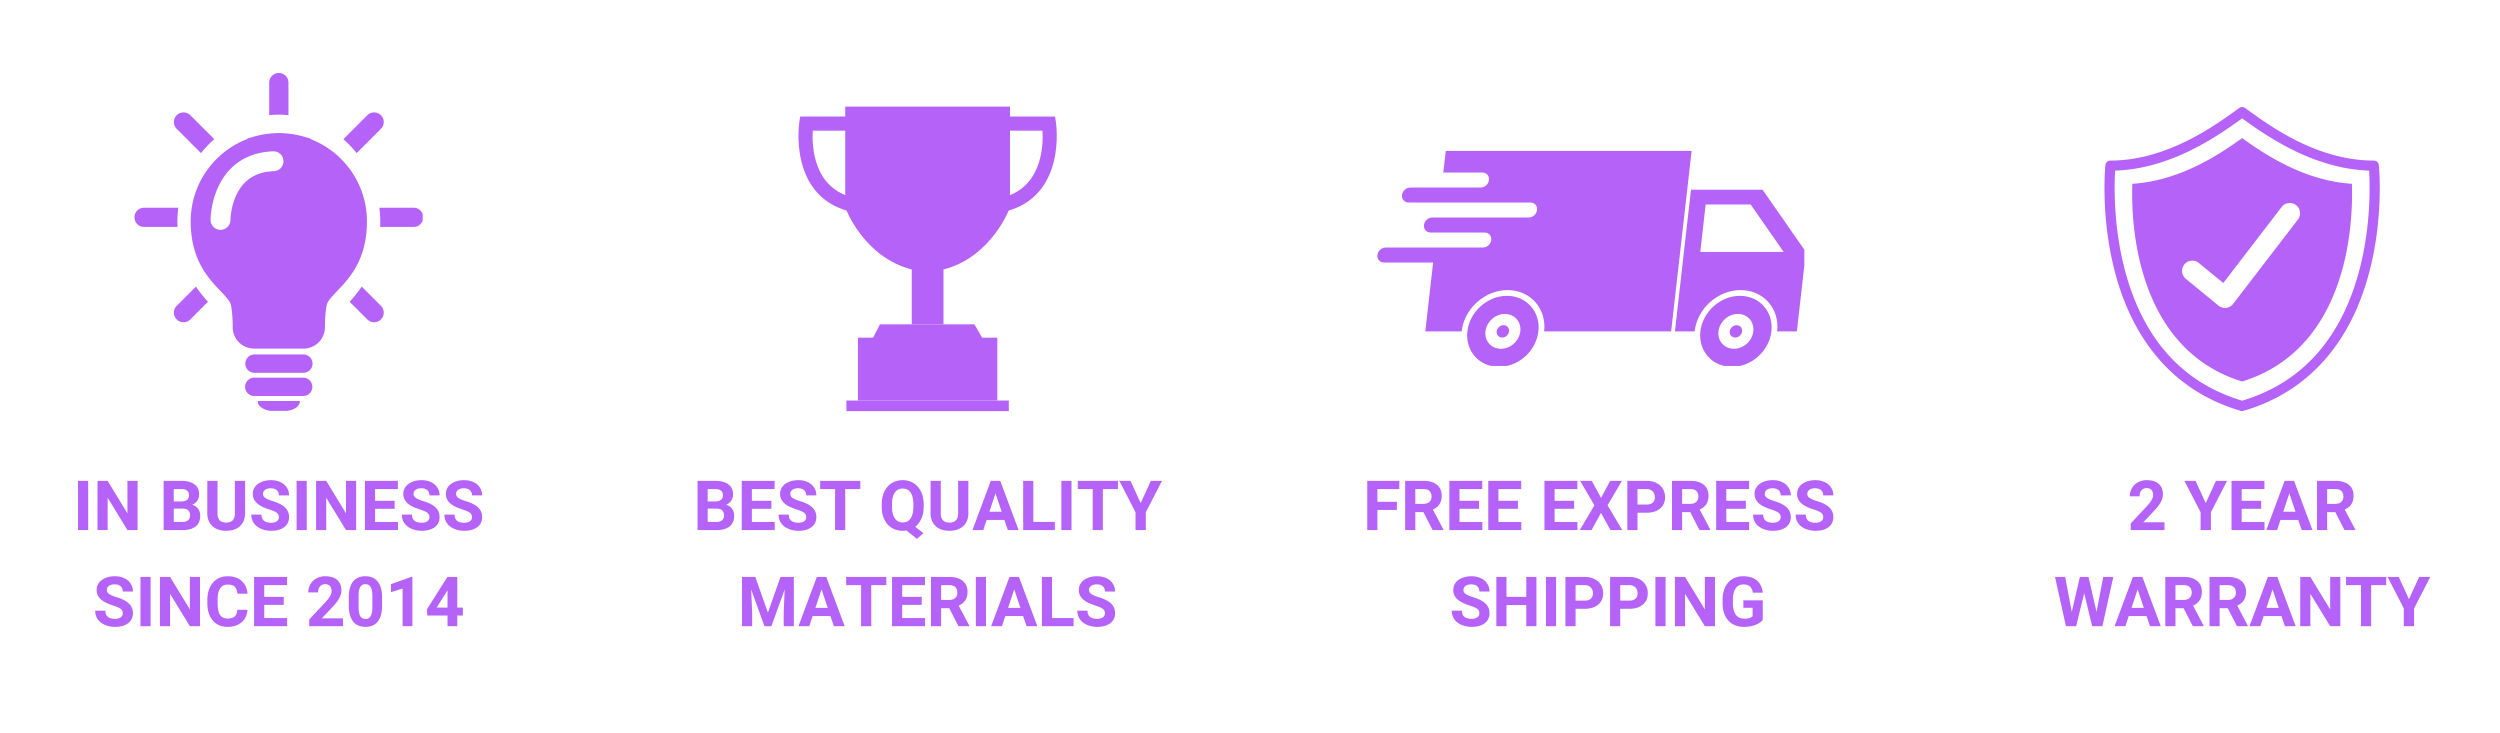
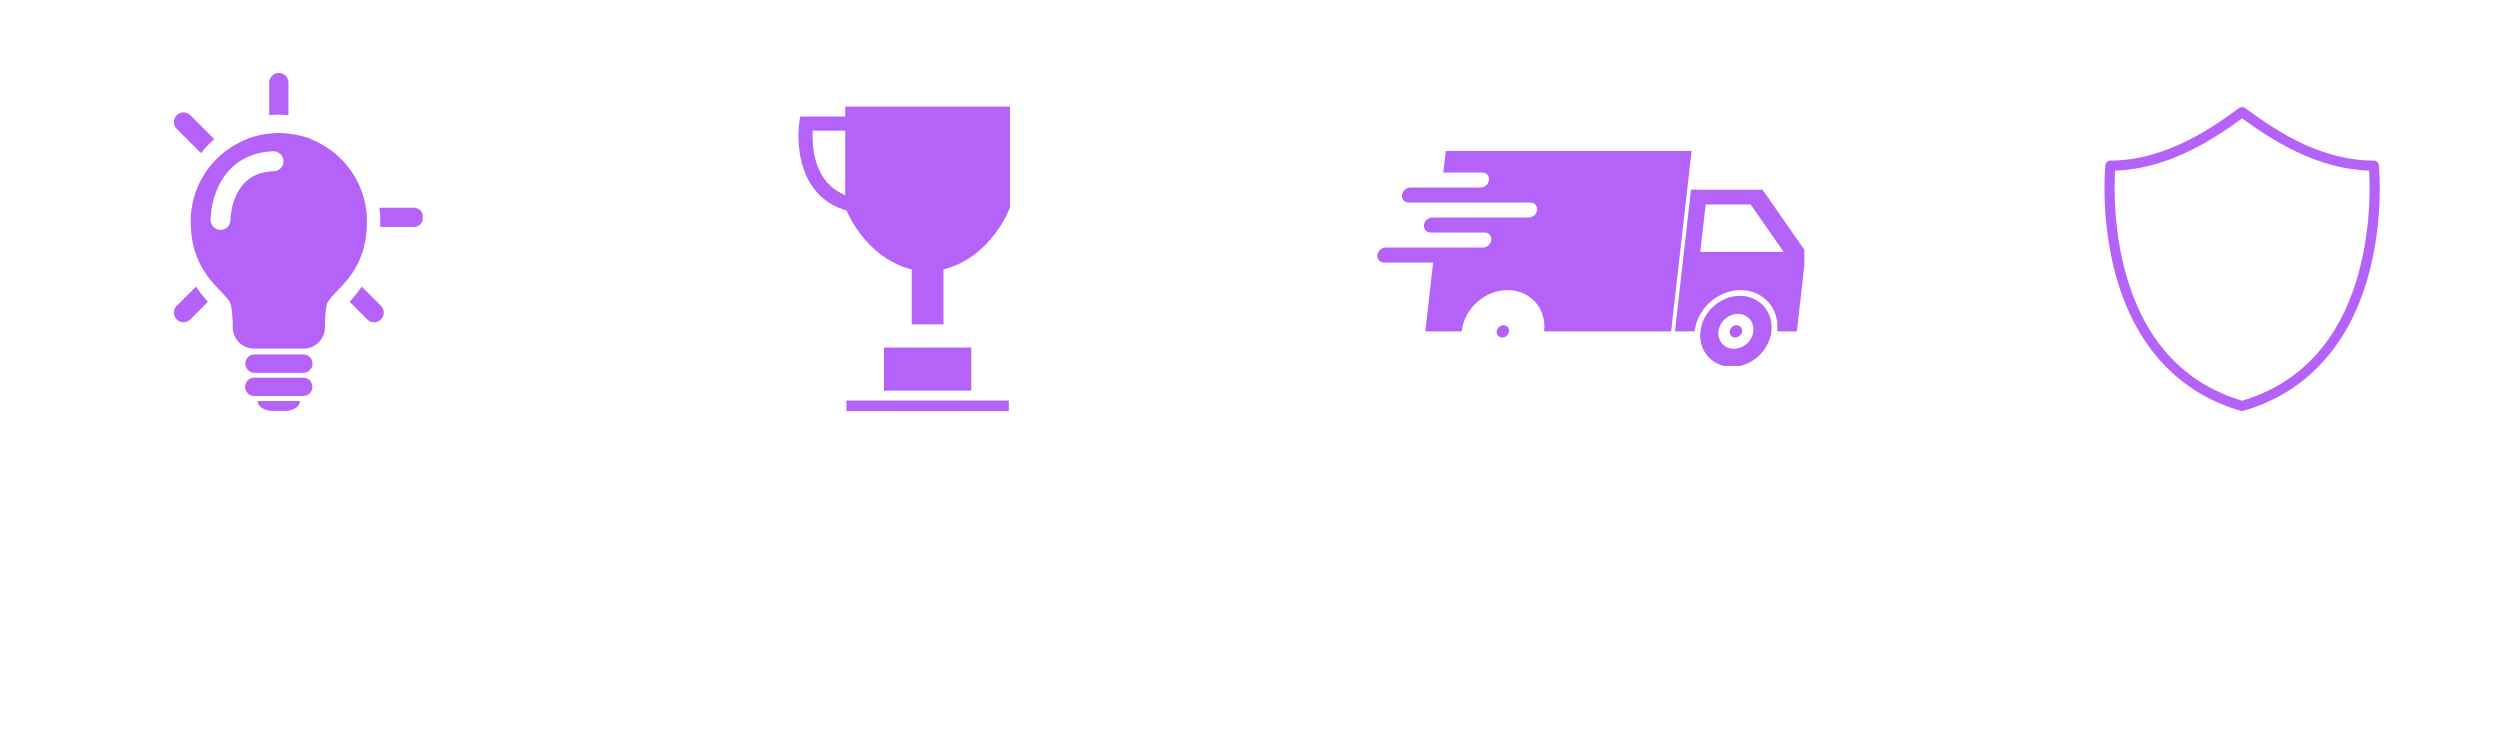
<svg xmlns="http://www.w3.org/2000/svg" version="1.0" height="220" viewBox="0 0 562.5 165" width="750">
  <defs>
    <clipPath id="g">
      <path d="M190 90h37v2.566h-37zm0 0" />
    </clipPath>
    <clipPath id="a">
      <path d="M60 16.402h5V26h-5zm0 0" />
    </clipPath>
    <clipPath id="c">
      <path d="M58 90h10v2.441H58zm0 0" />
    </clipPath>
    <clipPath id="d">
      <path d="M85.223 46.723h9.882v4.457h-9.882zm0 0" />
    </clipPath>
    <clipPath id="e">
      <path d="M190 23.98h38V73h-38zm0 0" />
    </clipPath>
    <clipPath id="f">
      <path d="M179.063 26H193v22h-13.938zm0 0" />
    </clipPath>
    <clipPath id="b">
      <path d="M30.25 46H41v6H30.25zm0 0" />
    </clipPath>
    <clipPath id="h">
      <path d="M376 42h29.973v33H376zm0 0" />
    </clipPath>
    <clipPath id="i">
      <path d="M309.809 33.875H381V75h-71.191zm0 0" />
    </clipPath>
    <clipPath id="j">
      <path d="M382 66h17v16.328h-17zm0 0" />
    </clipPath>
    <clipPath id="k">
-       <path d="M330 66h17v16.328h-17zm0 0" />
-     </clipPath>
+       </clipPath>
    <clipPath id="l">
      <path d="M473 24h62.98v68.566H473zm0 0" />
    </clipPath>
  </defs>
-   <path d="m80.246 34.453 5.461-5.465a2.169 2.169 0 0 0 0-3.062 2.169 2.169 0 0 0-3.062 0l-5.387 5.387c1.086.945 2.082 2 2.988 3.14" fill="#b562f8" />
  <g clip-path="url(#a)">
    <path d="M62.734 25.797h.063c.71 0 1.41.043 2.105.117v-7.34c0-1.195-.972-2.16-2.168-2.16-1.195 0-2.16.965-2.16 2.16v7.34c.688-.074 1.39-.117 2.102-.117h.058" fill="#b562f8" />
  </g>
  <path d="M45.227 34.453a23.891 23.891 0 0 1 2.98-3.14l-5.383-5.387a2.169 2.169 0 0 0-3.062 0 2.162 2.162 0 0 0 0 3.062l5.465 5.465" fill="#b562f8" />
  <g clip-path="url(#b)">
-     <path d="M39.902 49.813c0-1.043.086-2.07.211-3.079h-7.699c-1.2 0-2.164.97-2.164 2.164 0 1.2.965 2.168 2.164 2.168h7.516c-.012-.41-.028-.828-.028-1.254" fill="#b562f8" />
-   </g>
+     </g>
  <path d="M39.762 68.809a2.162 2.162 0 0 0 0 3.062 2.162 2.162 0 0 0 3.062 0l3.969-3.969c-.895-1.007-1.832-2.12-2.707-3.414l-4.324 4.32" fill="#b562f8" />
  <g clip-path="url(#c)">
    <path d="M63.703 90.23H58.02c0 .067-.012.125-.012.188 0 1.144 1.754 2.066 3.379 2.066h2.695c1.625 0 3.375-.921 3.375-2.066 0-.063-.004-.121-.004-.188h-3.75" fill="#b562f8" />
  </g>
  <path d="M68.254 84.969H57.219a2.07 2.07 0 0 0-2.067 2.066c0 1.14.926 2.07 2.067 2.07h11.035a2.069 2.069 0 0 0 0-4.137M68.254 79.754H57.219a2.067 2.067 0 0 0 0 4.133h11.035a2.066 2.066 0 0 0 0-4.133M61.625 38.516c-2.504.097-4.21.777-5.512 1.707-1.293.93-2.203 2.168-2.855 3.492-1.305 2.64-1.414 5.562-1.406 5.762a2.24 2.24 0 0 1-2.235 2.238 2.24 2.24 0 0 1-2.238-2.238c0-.094.004-1.23.3-2.872.301-1.636.887-3.792 2.133-5.914.829-1.41 1.965-2.808 3.497-3.957 2.043-1.539 4.78-2.574 8.16-2.683a2.235 2.235 0 0 1 2.312 2.156 2.232 2.232 0 0 1-2.156 2.309zm20.934 11.297a19.78 19.78 0 0 0-4.012-11.97 19.882 19.882 0 0 0-8.695-6.558l.02-.098-1.49-.437a20.063 20.063 0 0 0-3.554-.688l-.176-.023h-.011a20.106 20.106 0 0 0-1.86-.098h-.093c-.645 0-1.266.043-1.86.098h-.008l-.18.023a19.996 19.996 0 0 0-3.554.688l-1.438.422.016.098a19.94 19.94 0 0 0-8.742 6.574 19.73 19.73 0 0 0-4.012 11.968c-.004 3.22.555 5.872 1.422 8.063 1.297 3.29 3.285 5.512 4.879 7.191.797.84 1.5 1.559 1.98 2.168.485.618.72 1.094.79 1.473.347 1.84.382 4.16.382 4.75l-.004.113v.055a4.811 4.811 0 0 0 4.813 4.809h11.125a4.811 4.811 0 0 0 4.812-4.809v-.023l-.004-.032v-.11c0-.581.04-2.91.387-4.75.047-.257.164-.546.383-.901.383-.625 1.102-1.403 1.992-2.332 1.332-1.403 3.031-3.168 4.38-5.684 1.35-2.508 2.32-5.75 2.312-9.98M81.387 64.488c-.88 1.293-1.813 2.407-2.711 3.414l3.969 3.97a2.162 2.162 0 0 0 3.062 0 2.169 2.169 0 0 0 0-3.063l-4.32-4.32" fill="#b562f8" />
  <g clip-path="url(#d)">
    <path d="M93.059 46.734h-7.7a24.99 24.99 0 0 1 .204 3.078c0 .426-.008.844-.024 1.254h7.52a2.165 2.165 0 0 0 2.164-2.168 2.164 2.164 0 0 0-2.164-2.164" fill="#b562f8" />
  </g>
  <g clip-path="url(#e)">
    <path d="M227.25 23.977v22.699s-4.023 11.16-14.965 13.953V72.98h-7.14V60.63c-10.946-2.793-14.965-13.953-14.965-13.953v-22.7h37.07" fill="#b562f8" />
  </g>
  <g clip-path="url(#f)">
    <path d="M191.855 47.707c-6.007-1.219-9.992-5.14-11.527-11.344-1.113-4.508-.516-8.617-.492-8.789l.207-1.36h12.133v3.188h-9.309c-.207 3.621.16 13.262 9.621 15.176l-.633 3.129" fill="#b562f8" />
  </g>
-   <path d="m225.574 47.707-.633-3.129c9.457-1.91 9.829-11.55 9.621-15.176h-9.304v-3.187h12.129l.203 1.36c.027.171.625 4.28-.492 8.788-1.528 6.203-5.516 10.125-11.524 11.344M220.973 75.973h-24.516l1.531-2.993h21.258l1.727 2.993M224.39 90.121h-31.35V75.973h31.35V90.12" fill="#b562f8" />
  <g clip-path="url(#g)">
    <path d="M226.984 92.512h-36.539v-2.39h36.54v2.39" fill="#b562f8" />
  </g>
  <path d="M218.543 87.895h-19.656v-9.7h19.656v9.7" fill="#b562f8" />
  <g clip-path="url(#h)">
    <path d="M383.773 46.008h10.122l7.43 10.672h-18.762zm-3.3-3.317-3.614 31.868h4.43v-.004c.281-2.465 1.527-4.828 3.465-6.567 1.941-1.742 4.414-2.722 6.879-2.722 2.46 0 4.71.98 6.258 2.722 1.543 1.739 2.254 4.102 1.976 6.567 0 0-.004 0-.004.004h4.434l2.027-17.88-9.742-13.988h-16.11" fill="#b562f8" />
  </g>
  <g clip-path="url(#i)">
    <path d="m325.3 33.965-.554 4.855h8.777c.934 0 1.602.754 1.497 1.688-.106.933-.946 1.687-1.88 1.687h-15.812c-.933 0-1.77.75-1.879 1.688-.105.933.563 1.683 1.496 1.683h27.403c.933 0 1.601.754 1.496 1.688-.106.937-.946 1.687-1.88 1.687h-21.69c-.938 0-1.774.754-1.88 1.688-.105.934.563 1.687 1.497 1.687h12.148c.934 0 1.598.754 1.492 1.688-.105.934-.941 1.687-1.875 1.687h-21.863c-.934 0-1.773.75-1.879 1.688-.105.934.563 1.687 1.496 1.687h11.043l-1.758 15.493h8.168v-.004c.278-2.465 1.528-4.825 3.465-6.567 1.942-1.742 4.414-2.722 6.875-2.722 2.465 0 4.715.98 6.262 2.722 1.543 1.739 2.254 4.102 1.973 6.567v.004h28.57l4.605-40.594h-55.312" fill="#b562f8" />
  </g>
  <g clip-path="url(#j)">
    <path d="M391.023 70.633c1.04 0 1.989.41 2.641 1.148.656.735.953 1.735.836 2.774-.117 1.039-.645 2.039-1.465 2.773-.816.734-1.863 1.149-2.902 1.149-2.168 0-3.723-1.758-3.477-3.922.117-1.04.645-2.04 1.461-2.774.82-.738 1.863-1.148 2.906-1.148zm.461-4.07c-2.12 0-4.246.843-5.914 2.343-1.668 1.496-2.742 3.528-2.98 5.649-.242 2.117.367 4.152 1.7 5.648 1.323 1.5 3.26 2.34 5.382 2.34 2.117 0 4.246-.84 5.914-2.34 1.668-1.496 2.742-3.531 2.98-5.648.243-2.121-.37-4.153-1.699-5.649-1.328-1.5-3.265-2.344-5.383-2.344" fill="#b562f8" />
  </g>
  <g clip-path="url(#k)">
    <path d="M338.594 70.633c1.043 0 1.992.41 2.644 1.148.653.735.953 1.735.836 2.774-.12 1.039-.644 2.039-1.465 2.773-.82.734-1.863 1.149-2.902 1.149-2.168 0-3.727-1.758-3.48-3.922.12-1.04.644-2.04 1.464-2.774.82-.738 1.864-1.148 2.903-1.148zm.465-4.07c-2.122 0-4.25.843-5.918 2.343-1.668 1.496-2.739 3.528-2.98 5.649-.24 2.117.37 4.152 1.698 5.648 1.329 1.5 3.266 2.34 5.383 2.34 2.121 0 4.25-.84 5.918-2.34 1.668-1.496 2.738-3.531 2.98-5.648.239-2.121-.37-4.153-1.699-5.649-1.328-1.5-3.265-2.344-5.382-2.344" fill="#b562f8" />
  </g>
  <path d="M339.54 74.555c-.044.367-.231.718-.52.98-.29.262-.66.406-1.028.406-.367 0-.703-.144-.933-.406a1.266 1.266 0 0 1-.297-.98c.086-.766.781-1.387 1.547-1.387.765 0 1.316.621 1.23 1.387M391.965 74.555a1.582 1.582 0 0 1-.516.98c-.293.262-.66.406-1.027.406a1.23 1.23 0 0 1-.938-.406 1.25 1.25 0 0 1-.293-.98c.086-.766.778-1.387 1.543-1.387.766 0 1.317.621 1.23 1.387" fill="#b562f8" />
  <g clip-path="url(#l)">
    <path d="M530.98 60.305c-4.035 15.754-12.953 25.797-26.5 29.851-13.535-4.05-22.445-14.07-26.488-29.793-2.535-9.851-2.27-19.004-2.09-21.976 12.653-.403 23.207-7.864 28.578-11.758 5.34 3.86 15.922 11.355 28.575 11.758.18 2.965.445 12.074-2.075 21.918zm4.262-23.153a1.136 1.136 0 0 0-1.133-1.023c-12.62 0-23.011-7.52-28.593-11.559l-.371-.27a1.138 1.138 0 0 0-1.332.005l-.29.207c-5.191 3.77-15.992 11.617-28.68 11.617-.581 0-1.07.441-1.128 1.023-.047.457-1.102 11.383 2.058 23.715 4.22 16.477 14.036 27.395 28.387 31.567a1.115 1.115 0 0 0 .637 0c14.351-4.172 24.168-15.09 28.387-31.567 3.16-12.332 2.105-23.258 2.058-23.715" fill="#b562f8" />
  </g>
-   <path d="m517.04 49.387-14.59 18.992a2.297 2.297 0 0 1-1.829.902c-.531 0-1.05-.183-1.465-.523l-7.347-6.02a2.303 2.303 0 0 1-.325-3.246 2.303 2.303 0 0 1 3.246-.324l5.508 4.508 13.137-17.106a2.308 2.308 0 0 1 3.238-.422 2.31 2.31 0 0 1 .426 3.239zM504.476 31.07c-4.93 3.555-13.903 9.621-24.7 10.282-.28 7.57.235 36.918 24.7 44.484 24.464-7.566 24.98-36.914 24.699-44.484-10.797-.664-19.793-6.75-24.7-10.282M19.838 119.27h-2.28v-11.078h2.28zM30.956 119.27h-2.28l-4.454-7.281v7.281H21.94v-11.078h2.28l4.454 7.313v-7.313h2.281zM36.815 119.27v-11.078h3.89c1.344 0 2.36.262 3.047.781.695.512 1.047 1.262 1.047 2.25 0 .555-.14 1.04-.422 1.454a2.425 2.425 0 0 1-1.156.89c.562.149 1.004.438 1.328.875.332.43.5.953.5 1.578 0 1.063-.34 1.871-1.016 2.422-.68.543-1.648.82-2.906.828zm2.28-4.828v3h1.954c.54 0 .961-.125 1.266-.375.3-.258.453-.617.453-1.078 0-1.008-.528-1.523-1.578-1.547zm0-1.61h1.688c1.157-.019 1.735-.476 1.735-1.374 0-.5-.149-.86-.438-1.078-.293-.227-.75-.344-1.375-.344h-1.61zM55.144 108.192v7.297c0 1.21-.383 2.168-1.14 2.875-.762.71-1.797 1.063-3.11 1.063-1.293 0-2.32-.344-3.078-1.032-.762-.687-1.152-1.629-1.172-2.828v-7.375h2.297v7.313c0 .73.172 1.261.516 1.593.343.325.82.485 1.437.485 1.281 0 1.93-.672 1.953-2.016v-7.375zM62.754 116.364c0-.426-.156-.754-.469-.984-.304-.239-.851-.485-1.64-.735-.782-.258-1.407-.515-1.875-.765-1.262-.676-1.89-1.586-1.89-2.735 0-.601.163-1.14.5-1.61.343-.468.827-.831 1.452-1.093.633-.27 1.348-.406 2.14-.406.79 0 1.493.148 2.11.437.625.282 1.102.688 1.438 1.22.343.523.515 1.116.515 1.78h-2.28c0-.507-.165-.906-.485-1.187-.313-.281-.762-.422-1.344-.422-.555 0-.984.121-1.297.36-.305.23-.453.538-.453.921 0 .367.176.668.531.907.363.242.899.468 1.61.687 1.289.387 2.234.871 2.828 1.453.593.574.89 1.293.89 2.156 0 .961-.367 1.715-1.093 2.266-.72.543-1.696.813-2.922.813a5.7 5.7 0 0 1-2.328-.47c-.7-.312-1.23-.738-1.594-1.28-.367-.54-.547-1.172-.547-1.891h2.281c0 1.219.727 1.828 2.188 1.828.539 0 .96-.11 1.265-.328.313-.219.47-.524.47-.922zM69.015 119.27h-2.28v-11.078h2.28zM80.133 119.27h-2.281l-4.453-7.281v7.281h-2.281v-11.078h2.28l4.454 7.313v-7.313h2.281zM88.785 114.473h-4.39v2.97h5.14v1.827h-7.422v-11.078h7.407v1.844h-5.125v2.64h4.39zM96.624 116.364c0-.426-.157-.754-.47-.984-.304-.239-.85-.485-1.64-.735-.781-.258-1.406-.515-1.875-.765-1.262-.676-1.89-1.586-1.89-2.735 0-.601.164-1.14.5-1.61.343-.468.828-.831 1.453-1.093.633-.27 1.347-.406 2.14-.406.79 0 1.493.148 2.11.437.625.282 1.101.688 1.437 1.22.344.523.516 1.116.516 1.78h-2.281c0-.507-.164-.906-.485-1.187-.312-.281-.762-.422-1.344-.422-.554 0-.984.121-1.296.36-.305.23-.454.538-.454.921 0 .367.176.668.532.907.363.242.898.468 1.61.687 1.288.387 2.233.871 2.827 1.453.594.574.89 1.293.89 2.156 0 .961-.366 1.715-1.093 2.266-.719.543-1.695.813-2.922.813a5.7 5.7 0 0 1-2.328-.47c-.7-.312-1.23-.738-1.594-1.28-.367-.54-.547-1.172-.547-1.891h2.282c0 1.219.726 1.828 2.187 1.828.54 0 .961-.11 1.266-.328.312-.219.469-.524.469-.922zM106.197 116.364c0-.426-.156-.754-.468-.984-.305-.239-.852-.485-1.641-.735-.781-.258-1.406-.515-1.875-.765-1.262-.676-1.89-1.586-1.89-2.735 0-.601.163-1.14.5-1.61.343-.468.828-.831 1.453-1.093.632-.27 1.347-.406 2.14-.406.79 0 1.492.148 2.11.437.625.282 1.101.688 1.437 1.22.344.523.516 1.116.516 1.78h-2.282c0-.507-.164-.906-.484-1.187-.312-.281-.762-.422-1.344-.422-.554 0-.984.121-1.297.36-.304.23-.453.538-.453.921 0 .367.176.668.532.907.363.242.898.468 1.609.687 1.289.387 2.234.871 2.828 1.453.594.574.89 1.293.89 2.156 0 .961-.367 1.715-1.093 2.266-.719.543-1.695.813-2.922.813a5.7 5.7 0 0 1-2.328-.47c-.7-.312-1.23-.738-1.594-1.28-.367-.54-.547-1.172-.547-1.891h2.282c0 1.219.726 1.828 2.187 1.828.54 0 .96-.11 1.266-.328.312-.219.468-.524.468-.922zM27.624 137.983c0-.426-.156-.754-.469-.984-.305-.239-.852-.485-1.64-.735-.782-.258-1.407-.515-1.876-.765-1.261-.676-1.89-1.586-1.89-2.735 0-.601.164-1.14.5-1.61.344-.468.828-.831 1.453-1.093.633-.27 1.348-.406 2.14-.406.79 0 1.493.148 2.11.437.625.282 1.101.688 1.437 1.22.344.523.516 1.116.516 1.78h-2.281c0-.507-.164-.906-.485-1.187-.312-.281-.761-.422-1.343-.422-.555 0-.985.121-1.297.36-.305.23-.453.538-.453.921 0 .367.175.668.53.906.364.243.9.47 1.61.688 1.29.387 2.235.871 2.828 1.453.594.574.891 1.293.891 2.156 0 .961-.367 1.715-1.094 2.266-.718.543-1.695.812-2.922.812a5.7 5.7 0 0 1-2.328-.468c-.699-.313-1.23-.739-1.593-1.282-.368-.539-.547-1.171-.547-1.89h2.28c0 1.219.727 1.828 2.188 1.828.54 0 .961-.11 1.266-.328.313-.219.469-.524.469-.922zM33.885 140.89h-2.281V129.81h2.281zM45.003 140.89h-2.281l-4.453-7.282v7.281h-2.282v-11.078h2.282l4.453 7.313v-7.313h2.281zM55.686 137.202c-.093 1.187-.539 2.125-1.328 2.812-.793.688-1.84 1.031-3.14 1.031-1.418 0-2.532-.476-3.344-1.437-.813-.957-1.219-2.27-1.219-3.938V135c0-1.07.188-2.008.563-2.813.375-.812.91-1.437 1.609-1.875.695-.437 1.504-.656 2.422-.656 1.281 0 2.312.344 3.094 1.031.78.688 1.234 1.652 1.359 2.89H53.42c-.063-.718-.266-1.238-.61-1.562-.336-.32-.855-.484-1.562-.484-.762 0-1.328.277-1.703.828-.375.543-.57 1.387-.578 2.531v.828c0 1.2.175 2.075.53 2.625.364.555.938.828 1.72.828.707 0 1.234-.156 1.578-.468.351-.32.554-.82.61-1.5zM63.845 136.092h-4.39v2.97h5.14v1.827h-7.422v-11.078h7.406v1.844h-5.125v2.64h4.39zM77.17 140.89h-7.593v-1.5l3.578-3.829c.5-.531.863-.992 1.094-1.39.238-.407.36-.79.36-1.157 0-.488-.126-.875-.376-1.156-.25-.281-.605-.422-1.062-.422-.5 0-.899.172-1.188.516-.281.343-.422.793-.422 1.343h-2.203c0-.675.16-1.289.485-1.843.32-.563.773-1 1.359-1.313a4.14 4.14 0 0 1 2-.484c1.144 0 2.031.277 2.656.828.633.555.953 1.328.953 2.328 0 .543-.14 1.102-.422 1.672-.28.562-.773 1.227-1.468 1.984l-2.516 2.657h4.766zM85.965 136.311c0 1.531-.32 2.703-.953 3.516-.625.812-1.555 1.218-2.781 1.218-1.211 0-2.133-.394-2.766-1.187-.637-.8-.965-1.945-.984-3.438v-2.03c0-1.552.316-2.727.953-3.532.644-.8 1.57-1.203 2.781-1.203 1.207 0 2.129.402 2.766 1.203.644.793.972 1.93.984 3.406zm-2.187-2.234c0-.914-.133-1.582-.391-2-.25-.426-.64-.64-1.172-.64-.512 0-.89.202-1.14.608-.25.399-.383 1.016-.391 1.86v2.687c0 .907.117 1.578.36 2.016.25.437.644.656 1.187.656.539 0 .93-.207 1.172-.625.238-.426.363-1.07.375-1.937zM92.79 140.89h-2.202v-8.47l-2.625.813v-1.797l4.593-1.64h.235zM102.882 136.717h1.266v1.782h-1.266v2.39h-2.187v-2.39h-4.547l-.094-1.391 4.61-7.297h2.218zm-4.64 0h2.453v-3.906l-.157.25zM156.949 119.27v-11.078h3.89c1.344 0 2.36.262 3.047.781.695.512 1.047 1.262 1.047 2.25 0 .555-.14 1.04-.422 1.454a2.425 2.425 0 0 1-1.156.89c.562.149 1.004.438 1.328.875.332.43.5.953.5 1.578 0 1.063-.34 1.871-1.016 2.422-.68.543-1.648.82-2.906.828zm2.28-4.828v3h1.954c.539 0 .96-.125 1.266-.375.3-.258.453-.617.453-1.078 0-1.008-.528-1.523-1.578-1.547zm0-1.61h1.688c1.157-.019 1.735-.476 1.735-1.374 0-.5-.149-.86-.438-1.078-.293-.227-.75-.344-1.375-.344h-1.61zM173.56 114.473h-4.391v2.97h5.14v1.827h-7.422v-11.078h7.407v1.844h-5.125v2.64h4.39zM181.398 116.364c0-.426-.157-.754-.47-.984-.304-.239-.85-.485-1.64-.735-.781-.258-1.406-.515-1.875-.765-1.262-.676-1.89-1.586-1.89-2.735 0-.601.164-1.14.5-1.61.343-.468.828-.831 1.453-1.093.632-.27 1.347-.406 2.14-.406.79 0 1.492.148 2.11.437.625.282 1.101.688 1.437 1.22.344.523.516 1.116.516 1.78h-2.281c0-.507-.165-.906-.485-1.187-.312-.281-.762-.422-1.344-.422-.554 0-.984.121-1.296.36-.305.23-.454.538-.454.921 0 .367.176.668.532.907.363.242.898.468 1.609.687 1.29.387 2.234.871 2.828 1.453.594.574.89 1.293.89 2.156 0 .961-.366 1.715-1.093 2.266-.719.543-1.695.813-2.922.813a5.7 5.7 0 0 1-2.328-.47c-.7-.312-1.23-.738-1.594-1.28-.367-.54-.547-1.172-.547-1.891h2.282c0 1.219.726 1.828 2.187 1.828.54 0 .961-.11 1.266-.328.312-.219.469-.524.469-.922zM193.565 110.036h-3.39v9.234h-2.282v-9.234h-3.36v-1.844h9.032zM207.828 113.989c0 1.031-.172 1.934-.516 2.703-.336.762-.797 1.371-1.39 1.828l1.843 1.438-1.453 1.297-2.36-1.907c-.273.051-.546.079-.827.079-.918 0-1.742-.22-2.469-.657-.719-.445-1.277-1.078-1.672-1.89-.398-.82-.594-1.766-.594-2.828v-.547c0-1.094.192-2.051.579-2.875.394-.832.953-1.473 1.671-1.922.72-.446 1.536-.672 2.454-.672.925 0 1.75.226 2.468.672.719.449 1.274 1.09 1.672 1.922.395.824.594 1.777.594 2.859zm-2.313-.5c0-1.164-.21-2.05-.625-2.656-.418-.602-1.011-.906-1.78-.906-.774 0-1.368.304-1.782.906-.418.594-.625 1.465-.625 2.61v.546c0 1.125.207 2 .625 2.625.414.625 1.016.938 1.797.938.758 0 1.344-.297 1.75-.891.414-.602.629-1.484.64-2.64zM217.877 108.192v7.297c0 1.21-.383 2.168-1.14 2.875-.762.71-1.797 1.063-3.11 1.063-1.293 0-2.32-.344-3.078-1.032-.762-.687-1.152-1.629-1.172-2.828v-7.375h2.297v7.313c0 .73.172 1.261.516 1.593.343.325.82.485 1.437.485 1.281 0 1.93-.672 1.953-2.016v-7.375zM225.987 116.989h-4l-.75 2.281H218.8l4.125-11.078h2.125l4.14 11.078h-2.422zm-3.375-1.844h2.766l-1.39-4.156zM232.497 117.442h4.844v1.828h-7.125v-11.078h2.281zM241.087 119.27h-2.282v-11.078h2.282zM251.533 110.036h-3.391v9.234h-2.281v-9.234h-3.36v-1.844h9.032zM256.652 113.192l2.296-5h2.5l-3.64 7.063v4.015h-2.313v-4.015l-3.64-7.063h2.5zM169.939 129.811l2.843 8.031 2.829-8.03h3v11.077h-2.282v-3.031l.22-5.219-2.985 8.25H172l-2.984-8.25.219 5.219v3.031h-2.282v-11.078zM186.846 138.608h-4l-.75 2.281h-2.437l4.125-11.078h2.125l4.14 11.078h-2.421zm-3.375-1.844h2.766l-1.39-4.156zM199.419 131.655h-3.39v9.234h-2.282v-9.234h-3.36v-1.844h9.032zM207.382 136.092h-4.391v2.97h5.14v1.827h-7.421v-11.078h7.406v1.844h-5.125v2.64h4.39zM213.58 136.842h-1.829v4.047h-2.281v-11.078h4.125c1.3 0 2.305.293 3.016.875.718.586 1.078 1.406 1.078 2.469 0 .762-.168 1.398-.5 1.906-.325.5-.82.902-1.485 1.203l2.39 4.516v.11h-2.437zm-1.829-1.859h1.844c.57 0 1.016-.145 1.328-.438.32-.289.484-.69.484-1.203 0-.52-.152-.93-.453-1.234-.293-.3-.746-.453-1.36-.453h-1.843zM221.846 140.89h-2.281V129.81h2.281zM230.198 138.608h-4l-.75 2.281h-2.437l4.125-11.078h2.125l4.14 11.078h-2.421zm-3.375-1.844h2.766l-1.39-4.156zM236.708 139.061h4.844v1.828h-7.125v-11.078h2.281zM248.61 137.983c0-.426-.156-.754-.468-.984-.305-.239-.852-.485-1.641-.735-.781-.258-1.406-.515-1.875-.765-1.262-.676-1.89-1.586-1.89-2.735 0-.601.163-1.14.5-1.61.343-.468.827-.831 1.452-1.093.633-.27 1.348-.406 2.141-.406.79 0 1.492.148 2.11.437.624.282 1.101.688 1.437 1.22.344.523.516 1.116.516 1.78h-2.282c0-.507-.164-.906-.484-1.187-.313-.281-.762-.422-1.344-.422-.554 0-.984.121-1.297.36-.304.23-.453.538-.453.921 0 .367.176.668.531.906.364.243.899.47 1.61.688 1.289.387 2.234.871 2.828 1.453.594.574.89 1.293.89 2.156 0 .961-.367 1.715-1.093 2.266-.719.543-1.695.812-2.922.812a5.7 5.7 0 0 1-2.328-.468c-.7-.313-1.23-.739-1.594-1.282-.367-.539-.547-1.171-.547-1.89h2.281c0 1.219.727 1.828 2.188 1.828.539 0 .96-.11 1.266-.328.312-.219.468-.524.468-.922zM314.303 114.739h-4.391v4.531h-2.281v-11.078h7.219v1.844h-4.938v2.875h4.39zM320.272 115.223h-1.828v4.047h-2.281v-11.078h4.125c1.3 0 2.304.293 3.015.875.72.586 1.079 1.406 1.079 2.469 0 .762-.168 1.398-.5 1.906-.325.5-.82.902-1.485 1.203l2.39 4.516v.11h-2.437zm-1.828-1.859h1.844c.57 0 1.015-.145 1.328-.437.32-.29.484-.692.484-1.204 0-.52-.152-.93-.453-1.234-.293-.3-.746-.453-1.36-.453h-1.843zM332.773 114.473h-4.39v2.97h5.14v1.827h-7.421v-11.078h7.406v1.844h-5.125v2.64h4.39zM341.534 114.473h-4.391v2.97h5.14v1.827h-7.421v-11.078h7.406v1.844h-5.125v2.64h4.39zM354.172 114.473h-4.39v2.97h5.14v1.827H347.5v-11.078h7.406v1.844h-5.125v2.64h4.391zM360.229 112.02l2.078-3.828h2.625l-3.234 5.5 3.312 5.578h-2.656l-2.125-3.875-2.125 3.875h-2.656l3.297-5.578-3.22-5.5h2.626zM368.435 115.364v3.906h-2.282v-11.078h4.329c.832 0 1.562.156 2.187.469.633.305 1.117.734 1.453 1.297.344.554.516 1.187.516 1.906 0 1.086-.375 1.938-1.125 2.563-.742.625-1.766.937-3.078.937zm0-1.844h2.047c.601 0 1.062-.14 1.375-.422.32-.289.484-.695.484-1.218 0-.54-.164-.977-.484-1.313-.325-.344-.766-.52-1.329-.531h-2.093zM380.308 115.223h-1.828v4.047h-2.281v-11.078h4.125c1.3 0 2.304.293 3.015.875.72.586 1.078 1.406 1.078 2.469 0 .762-.168 1.398-.5 1.906-.324.5-.82.902-1.484 1.203l2.39 4.516v.11h-2.437zm-1.828-1.859h1.844c.57 0 1.015-.145 1.328-.437.32-.29.484-.692.484-1.204 0-.52-.152-.93-.453-1.234-.293-.3-.746-.453-1.36-.453h-1.843zM392.81 114.473h-4.391v2.97h5.14v1.827h-7.422v-11.078h7.407v1.844h-5.125v2.64h4.39zM400.648 116.364c0-.426-.157-.754-.47-.984-.304-.239-.85-.485-1.64-.735-.781-.258-1.406-.515-1.875-.765-1.261-.676-1.89-1.586-1.89-2.735 0-.601.164-1.14.5-1.61.343-.468.828-.831 1.453-1.093.633-.27 1.347-.406 2.14-.406.79 0 1.493.148 2.11.437.625.282 1.101.688 1.437 1.22.344.523.516 1.116.516 1.78h-2.281c0-.507-.164-.906-.485-1.187-.312-.281-.761-.422-1.343-.422-.555 0-.985.121-1.297.36-.305.23-.453.538-.453.921 0 .367.175.668.53.907.364.242.9.468 1.61.687 1.29.387 2.235.871 2.828 1.453.594.574.89 1.293.89 2.156 0 .961-.366 1.715-1.093 2.266-.719.543-1.695.813-2.922.813a5.7 5.7 0 0 1-2.328-.47c-.7-.312-1.23-.738-1.594-1.28-.367-.54-.546-1.172-.546-1.891h2.28c0 1.219.727 1.828 2.188 1.828.54 0 .961-.11 1.266-.328.312-.219.469-.524.469-.922zM410.221 116.364c0-.426-.156-.754-.468-.984-.305-.239-.852-.485-1.64-.735-.782-.258-1.407-.515-1.876-.765-1.262-.676-1.89-1.586-1.89-2.735 0-.601.164-1.14.5-1.61.343-.468.828-.831 1.453-1.093.632-.27 1.347-.406 2.14-.406.79 0 1.492.148 2.11.437.625.282 1.101.688 1.437 1.22.344.523.516 1.116.516 1.78h-2.282c0-.507-.164-.906-.484-1.187-.312-.281-.762-.422-1.344-.422-.554 0-.984.121-1.297.36-.304.23-.453.538-.453.921 0 .367.176.668.532.907.363.242.898.468 1.609.687 1.289.387 2.234.871 2.828 1.453.594.574.89 1.293.89 2.156 0 .961-.366 1.715-1.093 2.266-.719.543-1.695.813-2.922.813a5.7 5.7 0 0 1-2.328-.47c-.7-.312-1.23-.738-1.594-1.28-.367-.54-.547-1.172-.547-1.891h2.282c0 1.219.726 1.828 2.187 1.828.54 0 .961-.11 1.266-.328.312-.219.468-.524.468-.922zM332.857 137.983c0-.426-.157-.754-.47-.984-.304-.239-.85-.485-1.64-.735-.781-.258-1.406-.515-1.875-.765-1.262-.676-1.89-1.586-1.89-2.735 0-.601.164-1.14.5-1.61.343-.468.828-.831 1.453-1.093.632-.27 1.347-.406 2.14-.406.79 0 1.492.148 2.11.437.625.282 1.101.688 1.437 1.22.344.523.516 1.116.516 1.78h-2.281c0-.507-.165-.906-.485-1.187-.312-.281-.762-.422-1.344-.422-.554 0-.984.121-1.296.36-.305.23-.454.538-.454.921 0 .367.176.668.532.906.363.243.898.47 1.609.688 1.29.387 2.234.871 2.828 1.453.594.574.89 1.293.89 2.156 0 .961-.366 1.715-1.093 2.266-.719.543-1.695.812-2.922.812a5.7 5.7 0 0 1-2.328-.468c-.7-.313-1.23-.739-1.594-1.282-.367-.539-.547-1.171-.547-1.89h2.282c0 1.219.726 1.828 2.187 1.828.54 0 .961-.11 1.266-.328.312-.219.469-.524.469-.922zM345.696 140.89h-2.281v-4.75h-4.453v4.75h-2.282V129.81h2.282v4.484h4.453v-4.484h2.28zM350.121 140.89h-2.281V129.81h2.281zM354.505 136.983v3.906h-2.282v-11.078h4.329c.832 0 1.562.156 2.187.469.633.305 1.117.734 1.453 1.297.344.554.516 1.187.516 1.906 0 1.086-.375 1.937-1.125 2.562-.742.625-1.766.938-3.078.938zm0-1.844h2.047c.601 0 1.062-.14 1.375-.422.32-.289.484-.695.484-1.218 0-.54-.164-.977-.484-1.313-.325-.344-.766-.52-1.329-.531h-2.093zM364.55 136.983v3.906h-2.281v-11.078h4.328c.832 0 1.562.156 2.187.469.633.305 1.118.734 1.454 1.297.343.554.515 1.187.515 1.906 0 1.086-.375 1.937-1.125 2.562-.742.625-1.765.938-3.078.938zm0-1.844h2.047c.601 0 1.062-.14 1.375-.422.32-.289.484-.695.484-1.218 0-.54-.164-.977-.484-1.313-.324-.344-.766-.52-1.328-.531h-2.094zM374.752 140.89h-2.282V129.81h2.282zM385.87 140.89h-2.282l-4.453-7.282v7.281h-2.281v-11.078h2.281l4.453 7.313v-7.313h2.281zM396.615 139.483c-.406.5-.984.887-1.734 1.156-.75.27-1.586.406-2.5.406-.961 0-1.805-.207-2.531-.625-.72-.425-1.278-1.035-1.672-1.828-.387-.789-.586-1.726-.594-2.812v-.75c0-1.102.18-2.055.547-2.86.375-.812.91-1.43 1.61-1.859.706-.437 1.534-.656 2.484-.656 1.312 0 2.336.32 3.078.953.738.625 1.176 1.539 1.312 2.734h-2.219c-.105-.632-.328-1.097-.671-1.39-.344-.301-.825-.453-1.438-.453-.773 0-1.36.293-1.766.875-.406.586-.617 1.453-.625 2.609v.703c0 1.156.22 2.031.657 2.625.445.594 1.097.89 1.953.89.851 0 1.46-.179 1.828-.546v-1.906h-2.078v-1.672h4.36zM487.012 119.27h-7.594v-1.5l3.578-3.828c.5-.531.863-.992 1.094-1.39.238-.407.36-.79.36-1.157 0-.488-.126-.875-.376-1.156-.25-.281-.605-.422-1.062-.422-.5 0-.899.172-1.188.516-.28.344-.422.793-.422 1.344H479.2c0-.676.16-1.29.485-1.844.32-.563.773-1 1.36-1.313a4.14 4.14 0 0 1 2-.484c1.144 0 2.03.277 2.655.828.633.555.953 1.328.953 2.328 0 .543-.14 1.102-.421 1.672-.282.563-.774 1.227-1.47 1.984l-2.515 2.657h4.766zM496.294 113.192l2.297-5h2.5l-3.64 7.063v4.015h-2.313v-4.015l-3.641-7.063h2.5zM508.765 114.473h-4.391v2.97h5.14v1.827h-7.421v-11.078h7.406v1.844h-5.125v2.64h4.39zM517.103 116.989h-4l-.75 2.281h-2.438l4.125-11.078h2.125l4.141 11.078h-2.422zm-3.375-1.844h2.765l-1.39-4.156zM525.44 115.223h-1.827v4.047h-2.281v-11.078h4.125c1.3 0 2.304.293 3.015.875.719.586 1.078 1.406 1.078 2.469 0 .762-.168 1.398-.5 1.906-.324.5-.82.902-1.484 1.203l2.39 4.516v.11h-2.437zm-1.827-1.859h1.844c.57 0 1.015-.145 1.328-.437.32-.29.484-.692.484-1.204 0-.52-.152-.93-.453-1.234-.293-.3-.746-.453-1.36-.453h-1.843zM471.725 137.702l1.5-7.89h2.266l-2.453 11.077h-2.297l-1.797-7.406-1.812 7.406h-2.297l-2.453-11.078h2.28l1.485 7.875 1.828-7.875h1.938zM482.97 138.608h-4l-.75 2.281h-2.438l4.125-11.078h2.125l4.14 11.078h-2.421zm-3.375-1.844h2.765l-1.39-4.156zM491.308 136.842h-1.828v4.047h-2.282v-11.078h4.125c1.301 0 2.305.293 3.016.875.719.586 1.078 1.406 1.078 2.469 0 .762-.168 1.398-.5 1.906-.324.5-.82.902-1.484 1.203l2.39 4.516v.11h-2.437zm-1.828-1.859h1.843c.57 0 1.016-.145 1.329-.438.32-.289.484-.69.484-1.203 0-.52-.152-.93-.453-1.234-.293-.3-.746-.453-1.36-.453h-1.843zM501.247 136.842h-1.829v4.047h-2.28v-11.078h4.124c1.301 0 2.305.293 3.016.875.719.586 1.078 1.406 1.078 2.469 0 .762-.168 1.398-.5 1.906-.324.5-.82.902-1.484 1.203l2.39 4.516v.11h-2.437zm-1.829-1.859h1.844c.57 0 1.016-.145 1.328-.438.32-.289.485-.69.485-1.203 0-.52-.153-.93-.453-1.234-.293-.3-.746-.453-1.36-.453h-1.844zM513.326 138.608h-4l-.75 2.281h-2.437l4.125-11.078h2.125l4.14 11.078h-2.422zm-3.375-1.844h2.766l-1.391-4.156zM526.57 140.89h-2.28l-4.454-7.282v7.281h-2.281v-11.078h2.281l4.453 7.313v-7.313h2.281zM536.894 131.655h-3.39v9.234h-2.282v-9.234h-3.359v-1.844h9.031zM542.013 134.811l2.297-5h2.5l-3.64 7.063v4.015h-2.313v-4.015l-3.64-7.063h2.5zm0 0" fill="#b562f8" />
</svg>